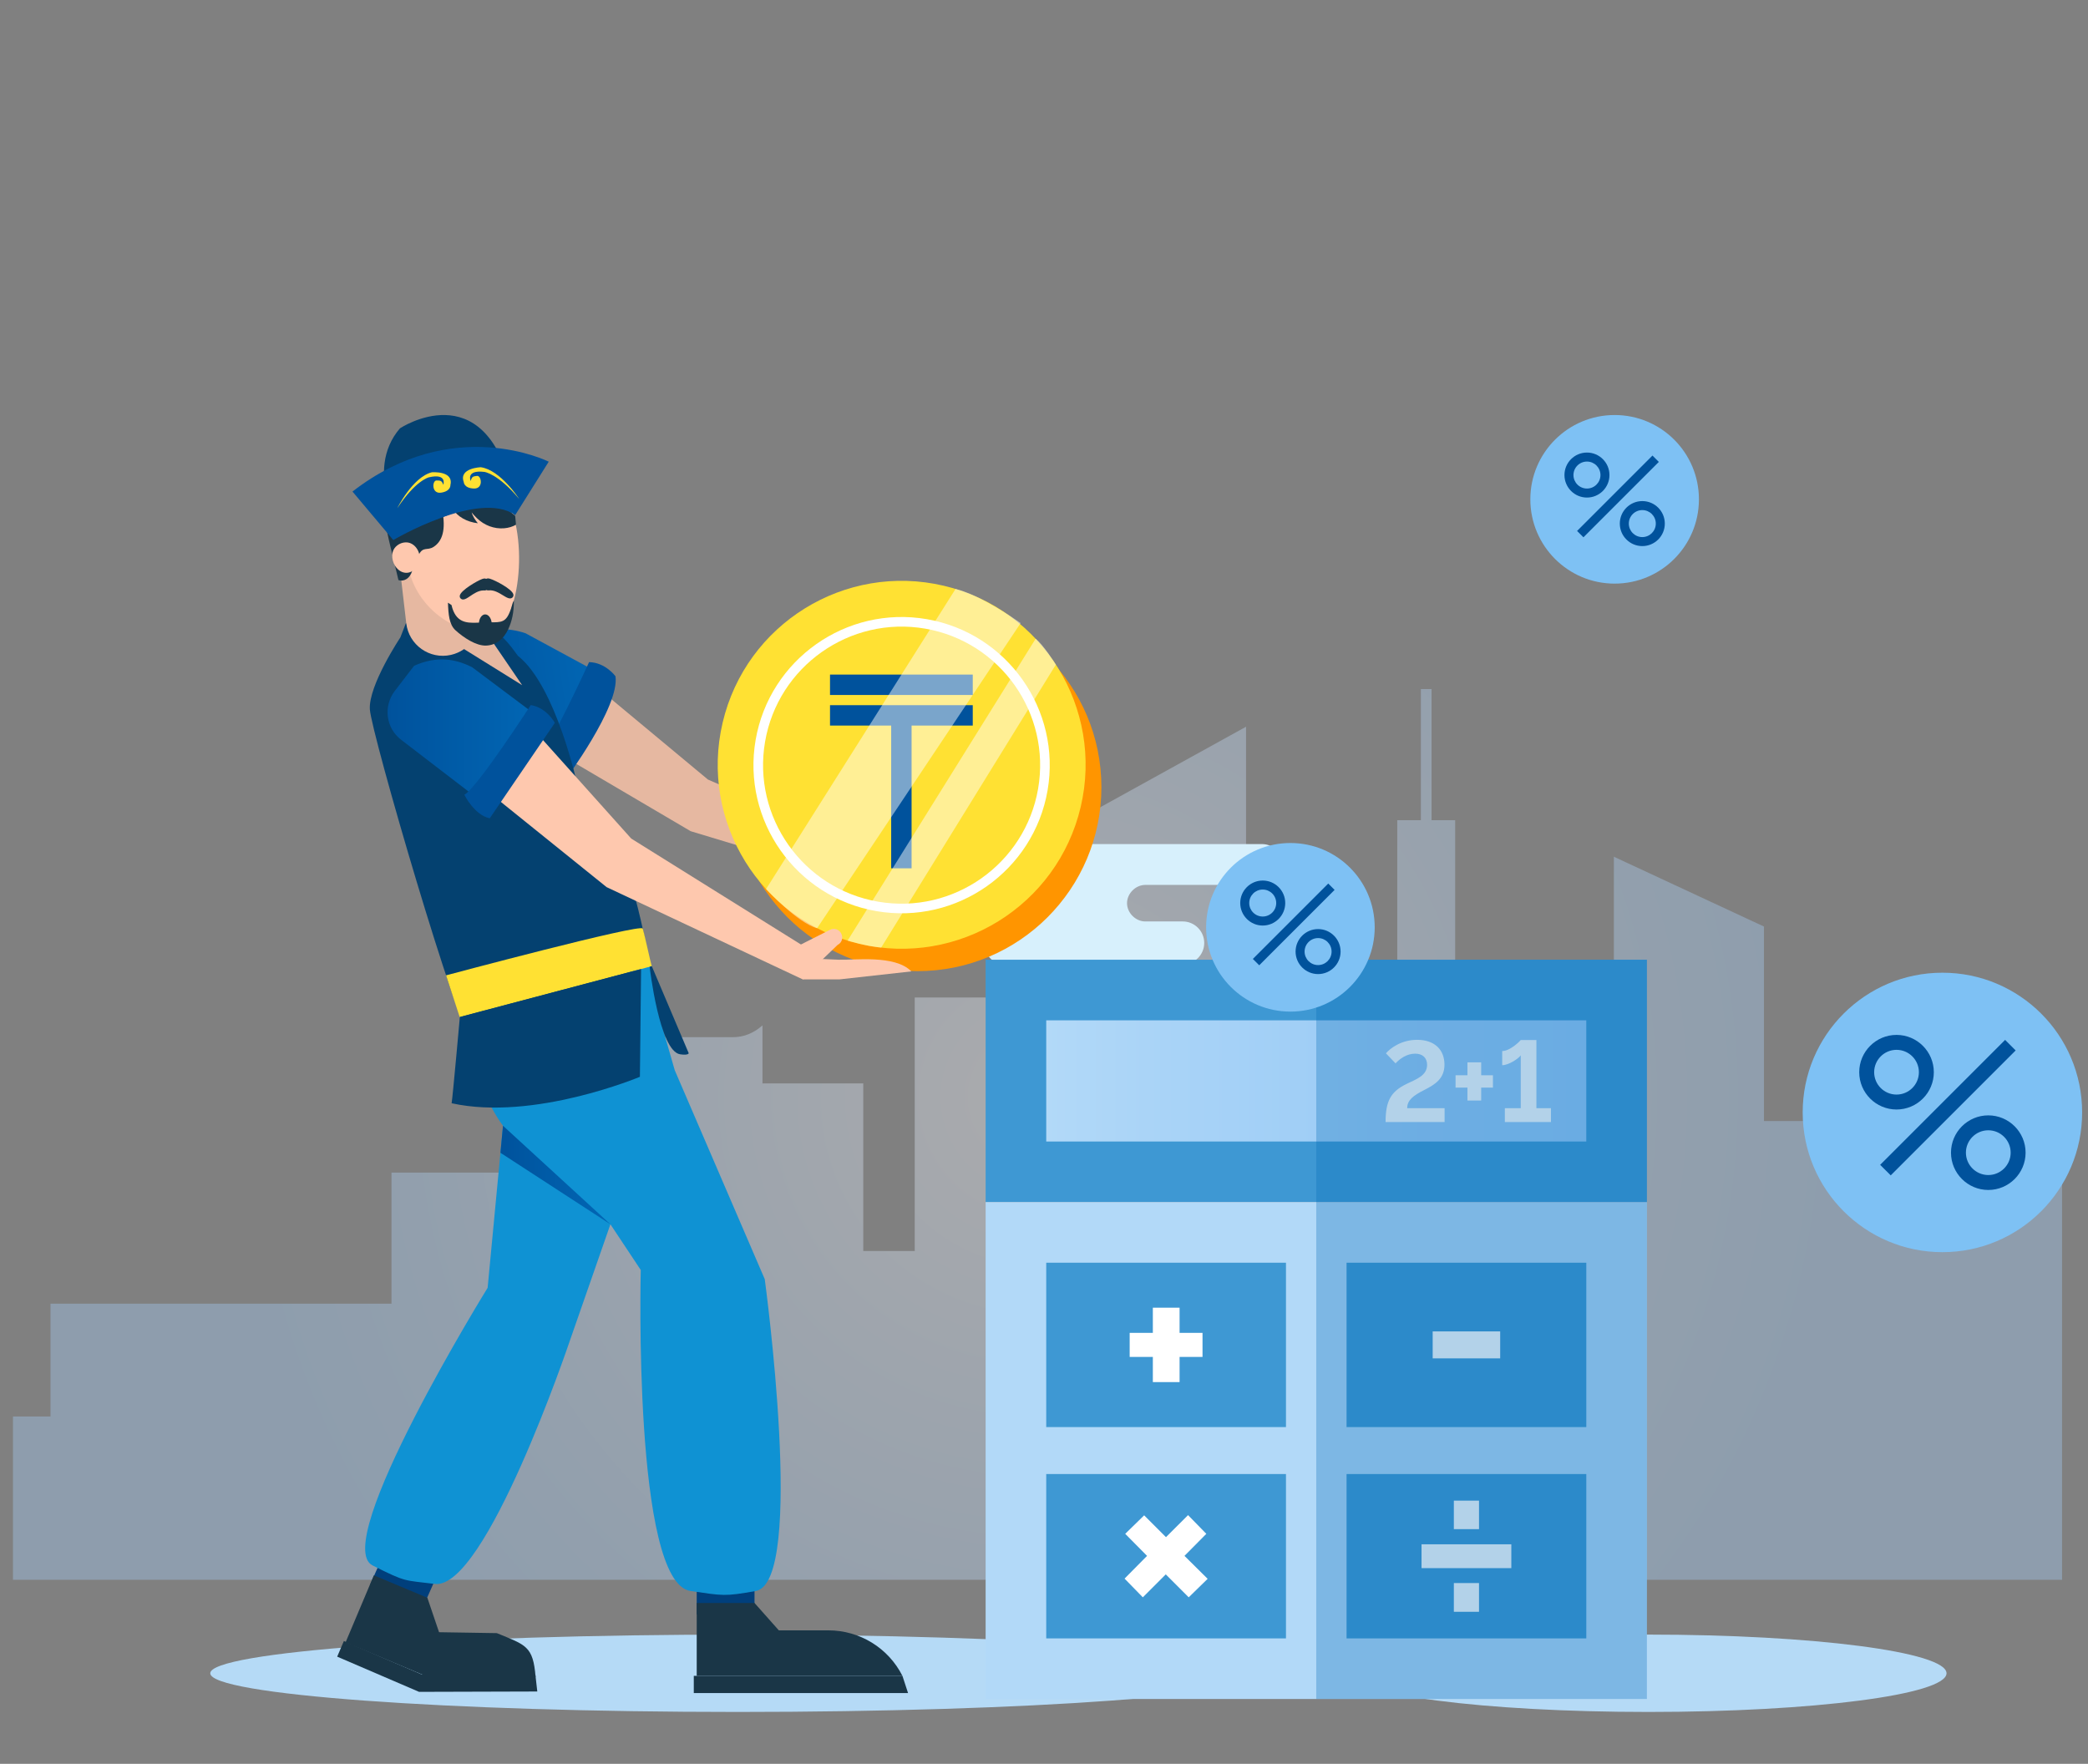
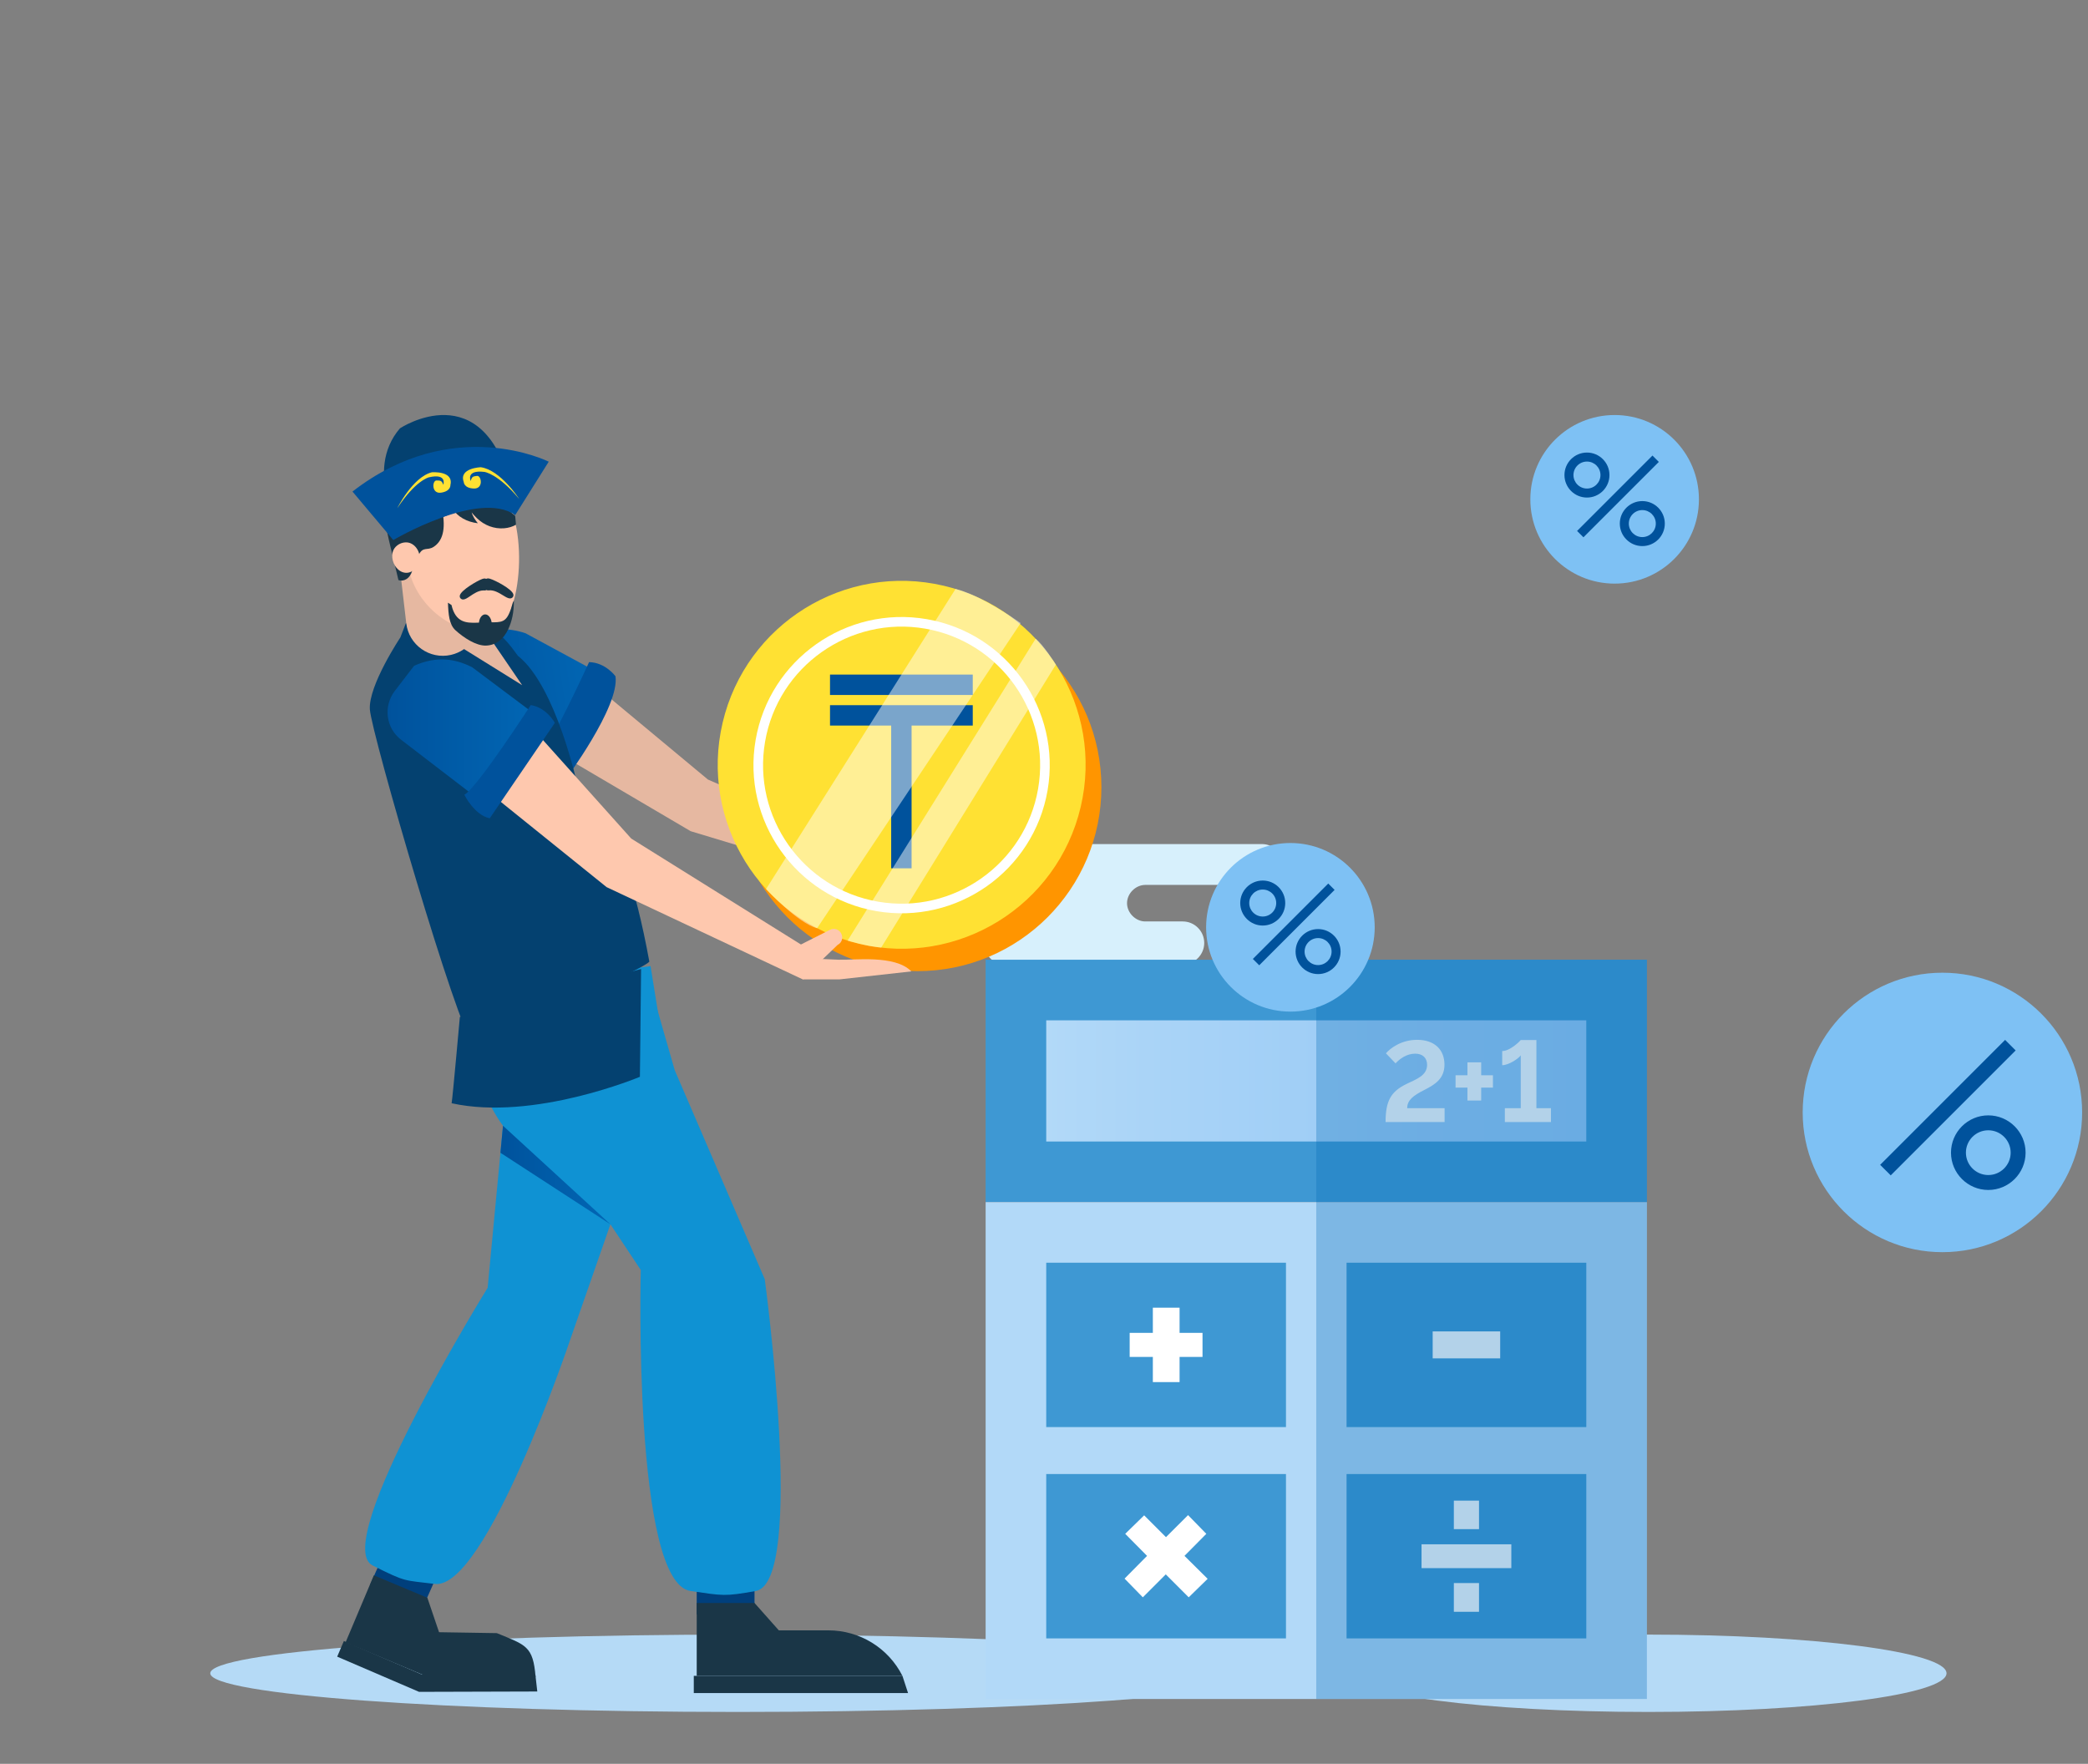
<svg xmlns="http://www.w3.org/2000/svg" width="161" height="136" viewBox="0 0 161 136" fill="none">
  <rect x="0" y="0" width="161" height="136" fill="#808080" stroke="none" />
-   <path opacity="0.36" d="M149.161 91.323V86.436H136.015V71.441L124.44 66.056V90.909H115.345V75.666H112.204V63.239H110.385V53.132H109.558V63.239H107.739V75.666H104.597V88.175H101.455V83.039H96.081V56.032L83.183 63.157V76.909H70.533V96.46H66.565V83.536H58.793V79.063C58.131 79.642 57.387 79.974 56.478 79.974H41.926V90.412H30.186V100.519H3.894V109.218H1V121.81H159V91.323H149.161Z" fill="url(#paint0_radial_352_128803)" />
  <path d="M127.106 132C139.8 132 150.091 130.665 150.091 129.018C150.091 127.37 139.8 126.035 127.106 126.035C114.412 126.035 104.121 127.37 104.121 129.018C104.121 130.665 114.412 132 127.106 132Z" fill="#B5DAF6" />
  <path d="M56.891 132C79.357 132 97.569 130.665 97.569 129.018C97.569 127.37 79.357 126.035 56.891 126.035C34.425 126.035 16.213 127.37 16.213 129.018C16.213 130.665 34.425 132 56.891 132Z" fill="#B5DAF6" />
  <path d="M69.54 68.148H65.571C64.744 68.148 64 67.403 64 66.574C64 65.746 64.744 65 65.571 65H69.54C70.366 65 71.11 65.746 71.11 66.574C71.11 67.403 70.366 68.148 69.54 68.148Z" fill="#D7F0FC" />
  <path d="M80.949 69.556V69.805C80.949 70.55 80.288 71.213 79.544 71.213H77.477C76.65 71.213 75.906 71.876 75.906 72.787C75.906 73.616 76.567 74.361 77.477 74.361H91.201C92.111 74.361 92.855 73.616 92.855 72.704C92.855 71.793 92.111 71.048 91.201 71.048H88.308C87.564 71.048 86.902 70.385 86.902 69.639C86.902 68.894 87.564 68.231 88.308 68.231H97.32C98.229 68.231 98.891 67.485 98.891 66.657C98.891 65.746 98.147 65.083 97.32 65.083H75.079C74.169 65.083 73.508 65.828 73.508 66.657C73.508 67.568 74.252 68.231 75.079 68.231H79.544C80.288 68.148 80.949 68.811 80.949 69.556Z" fill="#D7F0FC" />
  <path d="M126.987 74H76V92.689H126.987V74Z" fill="#3E98D3" />
  <path d="M122.315 78.672H80.672V88.016H122.315V78.672Z" fill="url(#paint1_linear_352_128803)" />
  <path d="M126.987 92.689H76V131H126.987V92.689Z" fill="#B2D9F8" />
  <path d="M99.158 97.361H80.672V110.034H99.158V97.361Z" fill="#3E98D3" />
  <path d="M122.315 97.361H103.83V110.034H122.315V97.361Z" fill="#3E98D3" />
  <path d="M99.158 113.655H80.672V126.328H99.158V113.655Z" fill="#3E98D3" />
  <path d="M122.315 113.655H103.83V126.328H122.315V113.655Z" fill="#3E98D3" />
  <path d="M92.723 102.77V104.625H90.954V106.566H88.893V104.625H87.106V102.77H88.893V100.829H90.954V102.77H92.723Z" fill="white" />
  <path d="M110.47 104.737V102.658H115.675V104.737H110.47Z" fill="white" />
  <path d="M93.118 121.735L91.658 123.161L89.889 121.391L88.12 123.161L86.712 121.718L88.446 119.965L86.763 118.265L88.223 116.839L89.906 118.522L91.607 116.822L93.016 118.265L91.332 119.965L93.118 121.735Z" fill="white" />
  <path d="M109.611 120.91V119.072H116.534V120.91H109.611ZM112.102 117.904V115.706H114.043V117.904H112.102ZM112.102 124.277V122.061H114.043V124.277H112.102Z" fill="white" />
  <path d="M106.838 86.514C106.838 84.883 107.244 84.168 108.452 83.578C109.21 83.208 110.039 82.934 110.039 82.106C110.039 81.576 109.704 81.242 109.122 81.242C108.452 81.242 107.914 81.656 107.605 81.991L106.865 81.215C107.182 80.845 108.029 80.175 109.272 80.175C110.638 80.175 111.379 80.959 111.379 82.088C111.379 83.163 110.665 83.613 109.836 84.036C108.954 84.477 108.505 84.839 108.505 85.447H111.388V86.514H106.838Z" fill="white" />
  <path d="M115.117 82.908V83.86H114.209V84.856H113.151V83.86H112.234V82.908H113.151V81.912H114.209V82.908H115.117Z" fill="white" />
  <path d="M119.588 85.447V86.514H116.035V85.447H117.26V81.374C117.066 81.647 116.308 82.132 115.832 82.132V81.039C116.467 81.039 117.243 80.228 117.26 80.192H118.468V85.447H119.588Z" fill="white" />
  <path opacity="0.3" d="M126.987 74H101.494V131H126.987V74Z" fill="#0167B5" />
  <path d="M42.563 58.859L46.368 51.995L40.518 48.824C39.18 48.386 37.743 48.316 36.083 49.365L34.889 51.506C34.17 52.81 34.627 54.444 35.931 55.163L42.563 58.859Z" fill="url(#paint2_linear_352_128803)" />
  <path d="M67.778 67.02C67.972 66.659 68.292 66.419 68.676 66.258L54.586 60.106L45.873 52.859L42.995 58.052L53.255 64.089L68.029 68.551C67.634 68.156 67.448 67.634 67.778 67.02Z" fill="#E6B8A1" />
  <path d="M45.422 51.053C45.422 51.053 42.265 57.967 41.363 58.643C41.363 58.643 42.357 60.084 43.567 60.152C43.567 60.152 47.798 54.475 47.458 52.142C47.458 52.142 46.684 51.077 45.422 51.053Z" fill="#00529C" />
  <path d="M70.744 74.88C78.577 74.88 84.926 68.531 84.926 60.698C84.926 52.865 78.577 46.516 70.744 46.516C62.912 46.516 56.562 52.865 56.562 60.698C56.562 68.531 62.912 74.88 70.744 74.88Z" fill="#FF9500" />
  <path d="M83.329 62.221C85.125 54.597 80.4 46.961 72.776 45.165C65.152 43.37 57.516 48.094 55.721 55.718C53.925 63.342 58.65 70.978 66.273 72.774C73.897 74.57 81.533 69.845 83.329 62.221Z" fill="#FFE133" />
  <path d="M67.576 70.252C61.37 69.181 57.193 63.26 58.264 57.053C59.336 50.847 65.257 46.669 71.464 47.741C77.67 48.813 81.847 54.734 80.776 60.94C79.704 67.147 73.783 71.324 67.576 70.252ZM71.338 48.471C65.534 47.468 59.996 51.375 58.994 57.179C57.992 62.983 61.898 68.521 67.703 69.523C73.507 70.525 79.044 66.618 80.046 60.815C81.048 55.01 77.142 49.473 71.338 48.471Z" fill="white" />
  <path d="M58.178 121.796H53.722V124.476H58.178V121.796Z" fill="#003F7C" />
  <path d="M32.419 124.352L28.52 122.226L30.625 117.484L34.524 119.61L32.419 124.352Z" fill="#003F7C" />
  <path d="M36.794 76.203L40.872 85.07L49.407 97.921C49.407 97.921 48.794 122.025 53.248 122.674C55.793 123.044 55.857 123.102 58.275 122.674C62.147 121.988 58.968 98.63 58.968 98.63L52.029 82.522L50.213 76.203H36.794Z" fill="#0F92D3" />
  <path d="M36.794 76.203C36.794 76.203 35.988 80.163 36.794 82.747C37.6 85.308 38.785 86.801 38.785 86.801L37.6 99.296C37.6 99.296 25.398 119.035 28.733 120.706C31.359 122.022 31.113 121.827 33.522 122.128C37.435 122.618 43.907 103.469 43.907 103.469L51.375 82.036L50.164 74.493L36.794 76.18V76.203Z" fill="#0F92D3" />
  <path d="M53.722 123.598H58.179L60.053 125.708H63.87C66.288 125.708 68.493 127.06 69.584 129.217H53.722V123.598Z" fill="#1A3647" />
  <path d="M55.998 127.795C56.771 127.795 57.397 127.169 57.397 126.396C57.397 125.623 56.771 124.997 55.998 124.997C55.226 124.997 54.599 125.623 54.599 126.396C54.599 127.169 55.226 127.795 55.998 127.795Z" fill="#1A3647" />
  <path d="M53.496 129.217H69.584L70.018 130.545H53.496V129.217Z" fill="#1A3647" />
  <path d="M28.827 121.465L32.953 123.195L33.854 125.851L38.311 125.922C40.54 126.847 41.109 126.894 41.298 129.312H33.024L26.646 126.633L28.827 121.465Z" fill="#1A3647" />
  <path d="M29.823 126.325C30.596 126.325 31.222 125.699 31.222 124.926C31.222 124.154 30.596 123.527 29.823 123.527C29.051 123.527 28.424 124.154 28.424 124.926C28.424 125.699 29.051 126.325 29.823 126.325Z" fill="#1A3647" />
  <path d="M32.313 129.123H41.282L41.429 130.423L32.313 130.45V129.123Z" fill="#1A3647" />
  <path d="M32.312 130.45L26 127.736L26.515 126.53L32.828 129.243L32.312 130.45Z" fill="#1A3647" />
  <path d="M38.216 48.724L31.293 48.06L30.871 49.149C30.871 49.149 28.401 52.849 28.519 54.699C28.638 56.572 35.376 79.662 36.443 80.373C36.443 80.373 49.36 74.953 50.069 74.148C47.836 61.855 44.528 60.556 44.523 60.531C44.523 60.531 42.887 52.944 39.971 50.597C39.947 50.644 39.022 49.151 38.216 48.724C38.216 48.724 39.874 50.485 38.216 48.724Z" fill="#044170" />
  <path d="M36.96 61.669L41.725 55.434L36.4 51.443C35.14 50.815 33.729 50.536 31.933 51.332L30.439 53.276C29.539 54.462 29.752 56.145 30.937 57.046L36.96 61.669Z" fill="url(#paint3_linear_352_128803)" />
  <path d="M61.949 75.539L46.775 68.403L37.505 60.934L41.109 56.216L48.672 64.657L62.423 73.24L61.878 73.88L64.652 73.998C65.838 74.046 69.015 73.595 70.271 74.899L64.723 75.516H61.949V75.539Z" fill="#FEC8AE" />
  <path d="M42.782 55.738C42.782 55.738 42.171 54.571 40.926 54.364C40.926 54.364 36.795 60.744 35.804 61.281C35.804 61.281 36.577 62.851 37.764 63.095" fill="#00529C" />
  <path d="M62.732 74.638L64.581 72.86C64.913 72.694 65.032 72.315 64.866 71.983C64.7 71.651 64.32 71.532 63.988 71.698L61.594 72.908C61.262 73.073 61.143 73.453 61.309 73.785C61.452 74.117 62.424 74.804 62.732 74.638Z" fill="#FEC8AE" />
  <path d="M36.737 46.852C36.737 46.852 37.952 47.398 37.38 48.608L40.262 52.831L35.746 50.024C35.746 50.024 34.317 51.1 33.081 49.207C31.846 47.313 36.737 46.852 36.737 46.852Z" fill="#E6B8A1" />
  <path d="M30.692 42.602L31.325 48.054C31.519 49.731 33.126 50.869 34.773 50.495C36.186 50.174 37.131 48.84 36.964 47.4L36.26 41.338L30.692 42.602Z" fill="#E6B8A1" />
-   <path d="M34.394 75.204L35.448 78.424L50.254 74.498C50.145 74.147 49.693 72.004 49.558 71.598C49.422 71.188 34.394 75.204 34.394 75.204Z" fill="#FFE133" />
  <path d="M47.067 94.398L38.785 86.801L38.588 88.884L47.067 94.398Z" fill="url(#paint4_linear_352_128803)" />
  <path d="M35.458 78.412C35.458 78.412 34.9 84.665 34.823 85.065C41.168 86.465 49.341 83.026 49.341 83.026L49.433 74.715L35.458 78.412Z" fill="#044170" />
-   <path d="M50.256 74.493L53.104 81.205C53.104 81.205 53.102 81.388 52.443 81.291C50.837 81.053 50.092 74.54 50.092 74.54L50.256 74.493Z" fill="#044170" />
  <path d="M31.474 43.724L31.694 48.127C31.762 49.481 32.99 50.478 34.329 50.265C35.479 50.082 36.306 49.062 36.248 47.899L36.004 43.004L31.474 43.724Z" fill="#E6B8A1" />
  <path d="M39.313 38.846C39.311 38.836 39.307 38.827 39.303 38.817C39.301 38.812 39.299 38.808 39.297 38.803C39.294 38.796 39.291 38.789 39.289 38.781C39.286 38.765 39.284 38.749 39.281 38.733C39.281 38.731 39.281 38.73 39.28 38.728C39.28 38.728 39.28 38.728 39.28 38.728C39.281 38.803 39.245 38.598 39.21 38.504C39.174 38.406 39.145 38.31 39.121 38.209C39.099 38.116 39.073 38.026 39.049 37.934C39.042 37.924 39.036 37.914 39.03 37.903C38.989 37.839 38.957 37.773 38.928 37.706C36.678 34.347 34.967 34.136 31.768 35.812C29.759 36.865 29.796 39.174 30.116 40.78C30.312 41.769 30.617 42.492 30.617 42.492C30.617 42.492 39.162 41.756 39.38 39.078C39.365 39.032 39.347 38.964 39.33 38.889C39.325 38.874 39.317 38.862 39.313 38.846Z" fill="#FEC8AE" />
  <path d="M34.445 39.224C34.339 39.221 34.233 39.211 34.126 39.202C32.489 39.07 31.132 40.526 31.258 42.33C31.352 43.66 31.704 44.989 32.528 46.128C34.106 48.312 36.448 48.815 37.576 48.864C39.858 48.965 40.948 42.082 39.061 38.345L34.445 39.224Z" fill="#FEC8AE" />
  <path d="M30.466 38.272C31.164 37.677 32.077 37.497 32.934 37.787C33.442 37.959 33.968 38.644 34.097 39.311C34.4 40.876 34.099 41.723 33.45 42.156C32.927 42.505 32.616 42.072 32.255 42.845C32.08 43.218 31.902 43.606 31.782 44.017C31.621 44.571 31.183 44.874 30.722 44.727C30.48 43.712 30.237 42.697 29.995 41.681C29.783 40.796 29.577 39.801 29.892 39.034C30.023 38.715 30.235 38.469 30.466 38.272Z" fill="#1A3647" />
  <path d="M32.304 42.636C32.521 43.323 32.005 44.208 31.287 44.166C30.724 44.132 30.306 43.571 30.251 43.01C30.237 42.866 30.241 42.718 30.276 42.578C30.383 42.15 30.809 41.846 31.243 41.821C31.39 41.812 31.539 41.835 31.675 41.896C31.98 42.032 32.204 42.318 32.304 42.636Z" fill="#FEC8AE" />
  <path d="M34.895 39.212C35.275 39.854 36.013 40.247 36.846 40.345C36.652 40.11 36.443 39.803 36.37 39.502C36.438 39.612 36.599 39.782 36.774 39.954C37.335 40.502 38.103 40.801 38.885 40.732C39.212 40.702 39.518 40.615 39.79 40.455L39.723 39.782L37.37 37.687L34.87 37.408L34.895 39.212Z" fill="#1A3647" />
  <path d="M39.533 46.489C39.164 47.883 38.841 47.966 38.092 47.983C38.029 47.985 37.967 47.985 37.908 47.984C37.859 47.632 37.649 47.367 37.404 47.373C37.162 47.379 36.966 47.647 36.931 48.006C36.87 48.01 36.806 48.013 36.742 48.014C35.984 48.032 35.13 48.025 34.814 46.651L34.541 46.471C34.573 47.381 34.637 48.157 35.12 48.596C35.76 49.179 36.711 49.795 37.459 49.778C38.207 49.761 38.818 49.306 39.186 48.522C39.459 47.942 39.636 47.223 39.621 46.307L39.533 46.489Z" fill="#1A3647" />
  <path d="M35.719 46.224C35.87 46.221 36.038 46.107 36.251 45.964C36.534 45.772 36.886 45.535 37.257 45.526C37.288 45.525 37.319 45.526 37.364 45.529C37.414 45.528 37.462 45.517 37.51 45.496C37.561 45.515 37.599 45.526 37.672 45.522C38.076 45.468 38.474 45.713 38.79 45.906C39.008 46.04 39.181 46.145 39.332 46.142C39.411 46.14 39.479 46.109 39.531 46.052C39.585 45.992 39.604 45.909 39.582 45.824C39.479 45.418 38.193 44.752 37.826 44.64C37.808 44.631 37.789 44.625 37.759 44.617C37.715 44.605 37.677 44.599 37.636 44.596C37.587 44.598 37.538 44.609 37.49 44.63C37.441 44.611 37.391 44.604 37.333 44.604C37.303 44.607 37.266 44.616 37.211 44.633C37.192 44.639 37.173 44.646 37.175 44.646C36.794 44.784 35.54 45.508 35.455 45.918C35.438 46.004 35.46 46.086 35.517 46.144C35.571 46.198 35.641 46.226 35.719 46.224Z" fill="#1A3647" />
  <path fill-rule="evenodd" clip-rule="evenodd" d="M30.964 41.124C30.964 41.124 27.99 36.327 30.839 33.027C30.839 33.027 37.323 28.715 39.458 37.764L30.964 41.124Z" fill="#044170" />
  <path fill-rule="evenodd" clip-rule="evenodd" d="M30.326 41.642C30.326 41.642 36.915 37.736 39.726 39.715L42.311 35.598C42.311 35.598 34.942 31.877 27.179 37.901L30.326 41.642Z" fill="#00529C" />
  <path d="M30.632 39.188C30.632 39.188 31.812 36.791 33.296 36.416C33.296 36.416 34.998 36.275 34.73 37.395C34.73 37.395 34.779 37.868 34.018 37.986C33.258 38.103 33.318 37.053 33.653 37.047C33.988 37.041 34.069 37.074 34.185 37.381C34.185 37.381 34.498 36.466 33.061 36.806C33.061 36.806 32.03 37.054 30.632 39.188Z" fill="#FFE133" />
  <path d="M40.035 38.474C40.035 38.474 38.587 36.228 37.071 36.026C37.071 36.026 35.363 36.081 35.758 37.163C35.758 37.163 35.764 37.638 36.533 37.668C37.302 37.698 37.122 36.662 36.788 36.694C36.454 36.726 36.377 36.768 36.298 37.087C36.298 37.087 35.882 36.214 37.349 36.386C37.349 36.386 38.402 36.515 40.035 38.474Z" fill="#FFE133" />
  <path d="M75.007 52.013H64V53.586H75.007V52.013Z" fill="#00529C" />
  <path d="M75.007 54.372V55.944H70.29V66.951H68.717V55.944H64V54.372H75.007Z" fill="#00529C" />
  <path opacity="0.48" d="M73.681 45.41L59.069 68.551C59.069 68.551 61.534 71.203 63.007 71.568L78.7 48.043C78.7 48.043 75.629 45.86 73.681 45.41Z" fill="white" />
  <path opacity="0.48" d="M79.854 49.251L65.355 72.526C65.355 72.526 66.836 72.982 67.945 73.063L81.416 51.243C81.416 51.243 80.412 49.643 79.854 49.251Z" fill="white" />
  <path d="M149.774 96.548C155.724 96.548 160.548 91.724 160.548 85.774C160.548 79.824 155.724 75 149.774 75C143.824 75 139 79.824 139 85.774C139 91.724 143.824 96.548 149.774 96.548Z" fill="#7EC1F4" />
-   <path d="M146.236 85.548C144.65 85.548 143.36 84.258 143.36 82.672C143.36 81.087 144.65 79.796 146.236 79.796C147.822 79.796 149.112 81.087 149.112 82.672C149.112 84.258 147.822 85.548 146.236 85.548ZM146.236 80.947C145.285 80.947 144.511 81.721 144.511 82.672C144.511 83.624 145.285 84.397 146.236 84.397C147.187 84.397 147.961 83.624 147.961 82.672C147.961 81.721 147.187 80.947 146.236 80.947Z" fill="#00529C" />
  <path d="M153.312 91.752C151.726 91.752 150.436 90.461 150.436 88.876C150.436 87.29 151.726 86 153.312 86C154.898 86 156.188 87.29 156.188 88.876C156.188 90.461 154.898 91.752 153.312 91.752ZM153.312 87.15C152.36 87.15 151.586 87.924 151.586 88.876C151.586 89.827 152.36 90.601 153.312 90.601C154.263 90.601 155.037 89.827 155.037 88.876C155.037 87.924 154.263 87.15 153.312 87.15Z" fill="#00529C" />
  <path d="M154.609 80.18L144.974 89.814L145.788 90.627L155.422 80.993L154.609 80.18Z" fill="#00529C" />
  <path d="M99.5 78C103.09 78 106 75.09 106 71.5C106 67.91 103.09 65 99.5 65C95.91 65 93 67.91 93 71.5C93 75.09 95.91 78 99.5 78Z" fill="#7EC1F4" />
  <path d="M97.365 71.364C96.409 71.364 95.631 70.585 95.631 69.629C95.631 68.672 96.409 67.894 97.365 67.894C98.322 67.894 99.101 68.672 99.101 69.629C99.101 70.585 98.322 71.364 97.365 71.364ZM97.365 68.588C96.792 68.588 96.325 69.055 96.325 69.629C96.325 70.203 96.792 70.669 97.365 70.669C97.94 70.669 98.406 70.203 98.406 69.629C98.406 69.055 97.94 68.588 97.365 68.588Z" fill="#00529C" />
  <path d="M101.634 75.106C100.678 75.106 99.899 74.328 99.899 73.371C99.899 72.415 100.678 71.636 101.634 71.636C102.591 71.636 103.369 72.415 103.369 73.371C103.369 74.328 102.591 75.106 101.634 75.106ZM101.634 72.33C101.06 72.33 100.593 72.797 100.593 73.371C100.593 73.945 101.06 74.412 101.634 74.412C102.208 74.412 102.675 73.945 102.675 73.371C102.675 72.797 102.208 72.33 101.634 72.33Z" fill="#00529C" />
  <path d="M102.417 68.125L96.604 73.938L97.095 74.428L102.907 68.616L102.417 68.125Z" fill="#00529C" />
  <path d="M124.5 45C128.09 45 131 42.09 131 38.5C131 34.91 128.09 32 124.5 32C120.91 32 118 34.91 118 38.5C118 42.09 120.91 45 124.5 45Z" fill="#7EC1F4" />
  <path d="M122.366 38.364C121.409 38.364 120.631 37.585 120.631 36.629C120.631 35.672 121.409 34.894 122.366 34.894C123.322 34.894 124.101 35.672 124.101 36.629C124.101 37.585 123.322 38.364 122.366 38.364ZM122.366 35.588C121.792 35.588 121.325 36.055 121.325 36.629C121.325 37.203 121.792 37.669 122.366 37.669C122.94 37.669 123.407 37.203 123.407 36.629C123.407 36.055 122.94 35.588 122.366 35.588Z" fill="#00529C" />
  <path d="M126.634 42.106C125.678 42.106 124.899 41.328 124.899 40.371C124.899 39.415 125.678 38.636 126.634 38.636C127.591 38.636 128.369 39.415 128.369 40.371C128.369 41.328 127.591 42.106 126.634 42.106ZM126.634 39.33C126.06 39.33 125.593 39.797 125.593 40.371C125.593 40.945 126.06 41.412 126.634 41.412C127.208 41.412 127.675 40.945 127.675 40.371C127.675 39.797 127.208 39.33 126.634 39.33Z" fill="#00529C" />
  <path d="M127.417 35.125L121.604 40.938L122.095 41.428L127.907 35.616L127.417 35.125Z" fill="#00529C" />
  <defs>
    <radialGradient id="paint0_radial_352_128803" cx="0" cy="0" r="1" gradientUnits="userSpaceOnUse" gradientTransform="translate(80.01 84.608) scale(61.734 61.858)">
      <stop stop-color="#F6F7FC" />
      <stop offset="0.374" stop-color="#D3E6FC" />
      <stop offset="0.777" stop-color="#B2D7FC" />
      <stop offset="1" stop-color="#A6D1FC" />
    </radialGradient>
    <linearGradient id="paint1_linear_352_128803" x1="80.672" y1="83.344" x2="122.315" y2="83.344" gradientUnits="userSpaceOnUse">
      <stop stop-color="#B2D9F8" />
      <stop offset="0.184" stop-color="#AAD4F7" />
      <stop offset="0.622" stop-color="#9CCCF6" />
      <stop offset="1" stop-color="#97C9F6" />
    </linearGradient>
    <linearGradient id="paint2_linear_352_128803" x1="34.773" y1="54.536" x2="46.488" y2="52.809" gradientUnits="userSpaceOnUse">
      <stop stop-color="#00529C" />
      <stop offset="1" stop-color="#0167B5" />
    </linearGradient>
    <linearGradient id="paint3_linear_352_128803" x1="29.883" y1="56.257" x2="41.725" y2="56.257" gradientUnits="userSpaceOnUse">
      <stop stop-color="#00529C" />
      <stop offset="1" stop-color="#0167B5" />
    </linearGradient>
    <linearGradient id="paint4_linear_352_128803" x1="38.588" y1="90.6" x2="47.067" y2="90.6" gradientUnits="userSpaceOnUse">
      <stop stop-color="#00529C" />
      <stop offset="1" stop-color="#0167B5" />
    </linearGradient>
  </defs>
</svg>